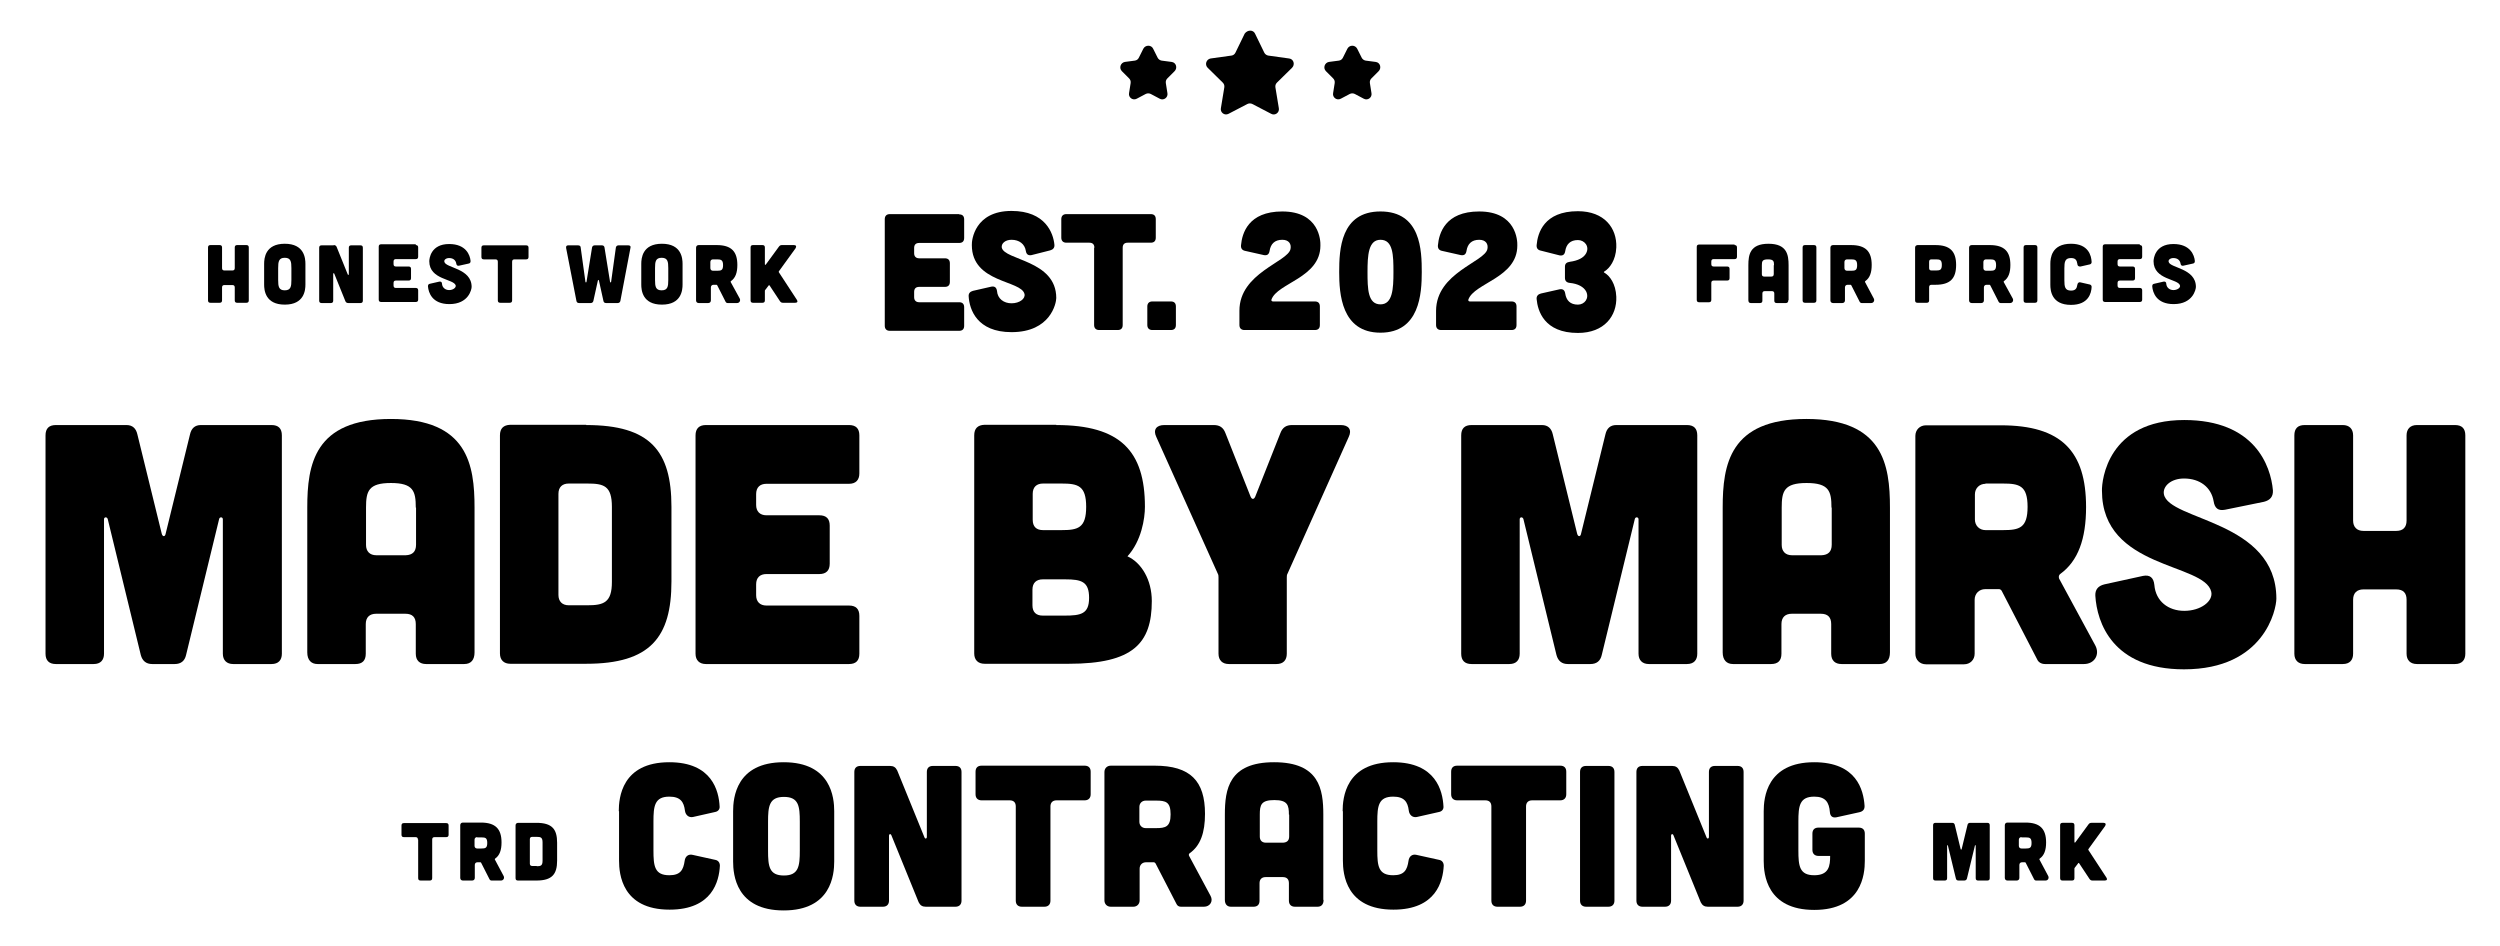
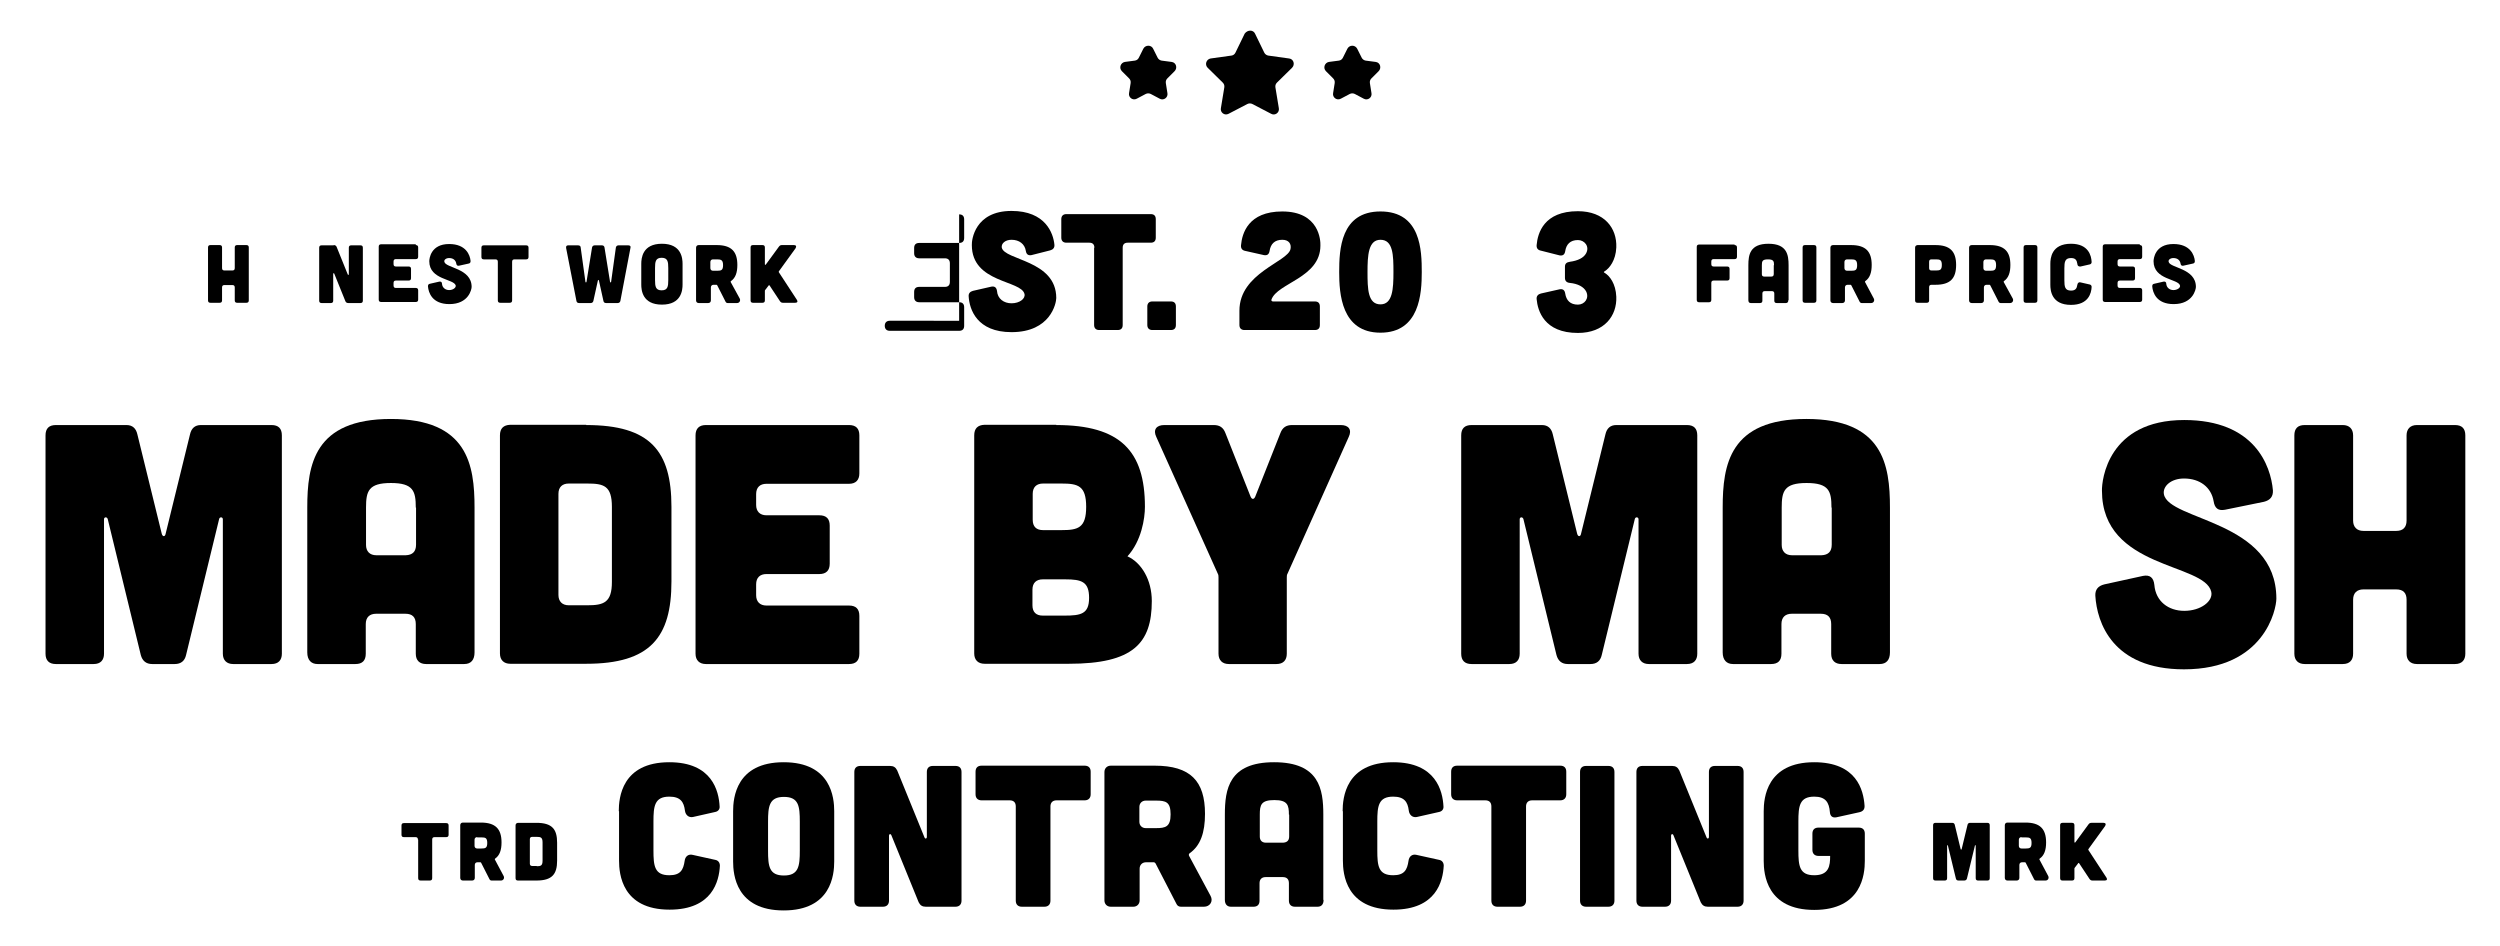
<svg xmlns="http://www.w3.org/2000/svg" version="1.1" id="Layer_1" x="0px" y="0px" width="944.6px" height="357.6px" viewBox="0 0 944.6 357.6" style="enable-background:new 0 0 944.6 357.6;" xml:space="preserve">
  <g>
    <path d="M47.8,160.6c2.3,0,3.6,1.3,4.1,3.5l9.2,37.5c0.3,1.3,1.3,1.3,1.5,0l9.2-37.5c0.5-2.2,1.8-3.5,4.1-3.5h26.7   c2.6,0,3.9,1.3,3.9,3.9V247c0,2.4-1.3,3.9-3.9,3.9H88.1c-2.4,0-3.9-1.4-3.9-3.9v-50.8c0-0.9-1.2-1-1.4-0.1l-12.5,51.4   c-0.5,2.2-1.9,3.4-4.3,3.4h-8.5c-2.3,0-3.7-1.2-4.3-3.4l-12.5-51.4c-0.3-0.9-1.4-0.8-1.4,0.1V247c0,2.4-1.3,3.9-3.9,3.9H21.1   c-2.6,0-3.9-1.4-3.9-3.9v-82.5c0-2.6,1.3-3.9,3.9-3.9H47.8z" />
    <path d="M179.3,246.5c0,2.8-1.3,4.4-3.9,4.4h-14.4c-2.4,0-3.9-1.3-3.9-3.9v-11.2c0-2.6-1.3-3.9-3.9-3.9h-11.1   c-2.4,0-3.9,1.3-3.9,3.9V247c0,2.6-1.3,3.9-3.9,3.9H120c-2.4,0-3.9-1.5-3.9-4.4v-54.7c0-16.2,2.6-33.5,31.6-33.5   s31.6,17.3,31.6,33.5V246.5z M157.1,191.8c0-6.2-0.9-9.3-9.4-9.3s-9.4,3.1-9.4,9.3v14.1c0,2.4,1.4,3.9,3.9,3.9h11.1   c2.6-0.1,3.9-1.4,3.9-4V191.8z" />
    <path d="M221.5,160.6c24.2,0,32.2,9.8,32.2,30.9v28.2c0,21.1-8,31.1-32.2,31.1h-28.7c-2.4,0-3.9-1.4-3.9-3.9v-82.4   c0-2.6,1.3-3.9,3.9-4H221.5z M221.9,228.7c6.2,0,9.3-1,9.3-8.8c0-0.1,0-28.2,0-28.4c0-8-3.1-8.8-9.3-8.8h-7c-2.4,0-3.9,1.3-3.9,3.9   v38.2c0,2.4,1.4,3.9,3.9,3.9H221.9z" />
    <path d="M320.8,160.6c2.6,0,3.9,1.3,3.9,3.9v14.4c0,2.4-1.3,3.9-3.9,3.9h-31.2c-2.4,0-3.9,1.3-3.9,3.9v4.1c0,2.4,1.4,3.9,3.9,3.9   h20c2.6,0,3.9,1.3,3.9,3.9V213c0,2.5-1.3,3.9-3.9,3.9h-20c-2.4,0-3.9,1.3-3.9,3.9v4.1c0,2.4,1.4,3.9,3.9,3.9h31.2   c2.6,0,3.9,1.3,3.9,3.9V247c0,2.6-1.3,3.9-3.9,3.9h-54.1c-2.4,0-3.9-1.4-3.9-3.9v-82.5c0-2.6,1.4-3.9,3.9-3.9H320.8z" />
    <path d="M399.1,160.6c24.2,0,33.5,9.8,33.5,30.9c0,4.4-1.3,12.9-6.6,18.7c5.3,2.4,9.2,8.9,9.2,16.9c0,16-7.1,23.7-31.3,23.7H372   c-2.4,0-3.9-1.4-3.9-3.9v-82.4c0-2.6,1.3-3.9,3.9-4H399.1z M402.2,232.6c6.2,0,9.3-0.6,9.3-6.7s-2.8-7-9-7H394   c-2.4,0-3.9,1.3-3.9,3.9v5.9c0,2.6,1.4,3.9,3.9,3.9H402.2z M401.1,200.3c6.2,0,9.3-0.8,9.3-8.8s-3.1-8.8-9.3-8.8h-7   c-2.4,0-3.9,1.3-3.9,3.9v9.8c0,2.6,1.4,3.9,3.9,3.9H401.1z" />
    <path d="M458.6,160.6c2.2,0,3.6,0.9,4.4,3l9.5,24c0.5,1.2,1.3,1.2,1.8,0l9.5-24c0.8-2.1,2.2-3,4.4-3h18.4c3,0,4.3,1.8,3,4.5   l-23.1,51.6c-0.3,0.5-0.3,1-0.3,1.5V247c0,2.4-1.3,3.9-3.9,3.9h-18c-2.4,0-3.9-1.4-3.9-3.9v-28.8c0-0.5,0-1-0.3-1.5l-23.2-51.6   c-1.3-2.7,0-4.5,3-4.5H458.6z" />
    <path d="M582.6,160.6c2.3,0,3.6,1.3,4.1,3.5l9.2,37.5c0.3,1.3,1.3,1.3,1.5,0l9.2-37.5c0.5-2.2,1.8-3.5,4.1-3.5h26.7   c2.6,0,3.9,1.3,3.9,3.9V247c0,2.4-1.3,3.9-3.9,3.9H623c-2.4,0-3.9-1.4-3.9-3.9v-50.8c0-0.9-1.2-1-1.4-0.1l-12.5,51.4   c-0.5,2.2-1.9,3.4-4.3,3.4h-8.5c-2.3,0-3.7-1.2-4.3-3.4l-12.5-51.4c-0.3-0.9-1.4-0.8-1.4,0.1V247c0,2.4-1.3,3.9-3.9,3.9H556   c-2.6,0-3.9-1.4-3.9-3.9v-82.5c0-2.6,1.3-3.9,3.9-3.9H582.6z" />
    <path d="M714.1,246.5c0,2.8-1.3,4.4-3.9,4.4h-14.4c-2.4,0-3.9-1.3-3.9-3.9v-11.2c0-2.6-1.3-3.9-3.9-3.9H677c-2.4,0-3.9,1.3-3.9,3.9   V247c0,2.6-1.3,3.9-3.9,3.9h-14.4c-2.4,0-3.9-1.5-3.9-4.4v-54.7c0-16.2,2.6-33.5,31.6-33.5c29,0,31.6,17.3,31.6,33.5V246.5z    M692,191.8c0-6.2-0.9-9.3-9.4-9.3c-8.5,0-9.4,3.1-9.4,9.3v14.1c0,2.4,1.4,3.9,3.9,3.9h11.1c2.6-0.1,3.9-1.4,3.9-4V191.8z" />
-     <path d="M791.7,243.9c1.8,3.4-0.3,7-4.3,7h-14.7c-1.3,0-2.5-0.6-3-1.8l-13.4-25.9c-0.3-0.4-0.6-0.6-1-0.6h-5.2c-2.3,0-4,1.7-4,4   v20.4c0,2.3-1.7,4-4,4h-14.4c-2.3,0-4-1.7-4-4v-82.3c0-2.3,1.7-4,4-4H756c22.9,0,32.2,9.8,32.2,30.9c0,12-3,20.4-9.8,25.3   c-0.5,0.4-0.6,1-0.4,1.7L791.7,243.9z M750.2,182.8c-2.3,0-4,1.7-4,4v9.5c0,2.3,1.7,4,4,4h6.6c6.2,0,9.3-0.8,9.3-8.8   s-3.1-8.8-9.3-8.8H750.2z" />
    <path d="M840.7,192.6c-2.6,0.5-3.9-0.6-4.3-3.2c-0.9-5.3-5.2-8.6-11.2-8.6c-5,0-8.1,3-7.6,5.9c1.8,10.1,42.5,9.8,42.5,39.5   c0,3.9-4.4,26.7-34.9,26.7c-27.1,0-32.9-17.8-33.5-27.8c-0.1-2.3,1-3.7,3.4-4.3l14.6-3.2c2.6-0.5,4,0.6,4.3,3.4   c0.5,6.2,5.3,9.8,11.3,9.8c6.3,0,11-3.7,10.2-7.2c-2.5-11-41.3-8.5-41.3-38.2c-0.1-3.9,2.2-26.7,31.1-26.7   c26.6,0,32.7,17.3,33.5,26.6c0.1,2.3-1,3.7-3.4,4.3L840.7,192.6z" />
    <path d="M885.2,160.6c2.4,0,3.9,1.4,3.9,3.9v32.2c0,2.4,1.4,3.9,3.9,3.9h12.4c2.6,0,3.9-1.4,3.9-3.9v-32.2c0-2.4,1.4-3.9,3.9-3.9   h14.4c2.6,0,3.9,1.3,3.9,3.9V247c0,2.4-1.3,3.9-3.9,3.9h-14.4c-2.4,0-3.9-1.4-3.9-3.9v-20.4c0-2.6-1.3-3.9-3.9-3.9h-12.4   c-2.4,0-3.9,1.3-3.9,3.9V247c0,2.4-1.3,3.9-3.9,3.9h-14.4c-2.4,0-3.9-1.4-3.9-3.9v-82.5c0-2.6,1.3-3.9,3.9-3.9H885.2z" />
  </g>
  <g>
    <g>
-       <path d="M362.4,81c1.2,0,1.9,0.6,1.9,1.9v7c0,1.2-0.6,1.9-1.9,1.9h-15.1c-1.2,0-1.9,0.6-1.9,1.9v2c0,1.2,0.7,1.9,1.9,1.9h9.7    c1.2,0,1.9,0.6,1.9,1.9v7c0,1.2-0.6,1.9-1.9,1.9h-9.7c-1.2,0-1.9,0.6-1.9,1.9v2c0,1.2,0.7,1.9,1.9,1.9h15.1c1.2,0,1.9,0.6,1.9,1.9    v7c0,1.2-0.6,1.9-1.9,1.9h-26.2c-1.2,0-1.9-0.7-1.9-1.9V82.8c0-1.2,0.7-1.9,1.9-1.9H362.4z" />
+       <path d="M362.4,81c1.2,0,1.9,0.6,1.9,1.9v7c0,1.2-0.6,1.9-1.9,1.9h-15.1c-1.2,0-1.9,0.6-1.9,1.9v2c0,1.2,0.7,1.9,1.9,1.9h9.7    c1.2,0,1.9,0.6,1.9,1.9v7c0,1.2-0.6,1.9-1.9,1.9h-9.7c-1.2,0-1.9,0.6-1.9,1.9v2c0,1.2,0.7,1.9,1.9,1.9h15.1c1.2,0,1.9,0.6,1.9,1.9    v7c0,1.2-0.6,1.9-1.9,1.9h-26.2c-1.2,0-1.9-0.7-1.9-1.9c0-1.2,0.7-1.9,1.9-1.9H362.4z" />
      <path d="M389.7,96.4c-1.2,0.2-1.9-0.3-2.1-1.6c-0.4-2.6-2.5-4.2-5.4-4.2c-2.4,0-3.9,1.4-3.7,2.9c0.9,4.9,20.6,4.7,20.6,19.1    c0,1.9-2.1,12.9-16.9,12.9c-13.1,0-15.9-8.6-16.2-13.5c-0.1-1.1,0.5-1.8,1.6-2.1l7-1.6c1.2-0.2,1.9,0.3,2.1,1.6    c0.2,3,2.6,4.7,5.5,4.7c3.1,0,5.3-1.8,4.9-3.5c-1.2-5.3-19.9-4.1-19.9-18.5c-0.1-1.9,1.1-12.9,15-12.9c12.8,0,15.8,8.4,16.2,12.8    c0.1,1.1-0.5,1.8-1.6,2.1L389.7,96.4z" />
      <path d="M413.5,93.6c0-1.2-0.6-1.9-1.9-1.9h-8.7c-1.2,0-1.9-0.7-1.9-1.9v-7c0-1.2,0.7-1.9,1.9-1.9h31.9c1.2,0,1.9,0.6,1.9,1.9v7    c0,1.2-0.6,1.9-1.9,1.9h-8.7c-1.2,0-1.9,0.6-1.9,1.9v29.2c0,1.2-0.6,1.9-1.9,1.9h-7c-1.2,0-1.9-0.7-1.9-1.9V93.6z" />
      <path d="M442.4,113.9c1.2,0,1.9,0.6,1.9,1.9v7c0,1.2-0.6,1.9-1.9,1.9h-7c-1.2,0-1.9-0.7-1.9-1.9v-7c0-1.2,0.7-1.9,1.9-1.9H442.4z" />
      <path d="M496.8,113.9c1.2,0,1.9,0.6,1.9,1.9v7c0,1.2-0.6,1.9-1.9,1.9h-26.6c-1.2,0-1.9-0.7-1.9-1.9v-5.4    c0-14.3,18.3-18.4,19.3-23.3c0.4-1.9-0.6-3.5-3.1-3.5c-2.9,0-4.4,1.6-4.8,4.2c-0.2,1.2-0.8,1.8-2.1,1.6l-7.1-1.6    c-1.1-0.2-1.7-0.9-1.6-2.1c0.4-4.5,2.7-12.8,15.6-12.8c14,0,14.5,11,14.4,12.9c0,12.2-16.3,14.1-18.5,20.4    c-0.1,0.4,0.1,0.7,0.6,0.7H496.8z" />
      <path d="M521.6,125.7c-14.8,0-15.6-14.8-15.6-22.9c0-8.4,0.5-22.9,15.6-22.9c15.3,0,15.6,14.8,15.6,22.9S536.4,125.7,521.6,125.7z     M516.7,102.8c0,6.3,0.1,12.2,4.9,12.2c4.6,0,4.9-5.9,4.9-12.2c0-6.3-0.1-12.2-4.9-12.2C517,90.6,516.7,96.5,516.7,102.8z" />
-       <path d="M571.1,113.9c1.2,0,1.9,0.6,1.9,1.9v7c0,1.2-0.6,1.9-1.9,1.9h-26.6c-1.2,0-1.9-0.7-1.9-1.9v-5.4    C542.7,103,561,99,562,94.1c0.4-1.9-0.6-3.5-3.1-3.5c-2.9,0-4.4,1.6-4.8,4.2c-0.2,1.2-0.8,1.8-2.1,1.6l-7.1-1.6    c-1.1-0.2-1.7-0.9-1.6-2.1c0.4-4.5,2.7-12.8,15.6-12.8c14,0,14.5,11,14.4,12.9c0,12.2-16.3,14.1-18.5,20.4    c-0.1,0.4,0.1,0.7,0.6,0.7H571.1z" />
      <path d="M582.2,94.7c-1.1-0.2-1.7-0.9-1.6-2.1c0.4-4.5,2.7-12.8,15.6-12.8c10,0,14.8,6.4,14.5,13.7c-0.2,4.9-2.6,7.9-4.4,9    c-0.4,0.2-0.4,0.4,0,0.6c1.9,1.1,4.2,4.1,4.4,9c0.3,7.2-4.5,13.7-14.5,13.7c-12.8,0-15.2-8.4-15.6-12.8c-0.1-1.1,0.5-1.8,1.6-2.1    l7.1-1.6c1.2-0.2,1.9,0.3,2.1,1.6c0.4,2.6,1.9,4.2,4.8,4.2c2.5,0,4.4-2.4,3.1-5c-0.9-1.7-3.1-2.9-6.1-3.2    c-1.2-0.1-1.9-0.7-1.9-1.9v-4.2c0-1.2,0.6-1.7,1.9-1.9c3-0.4,5.2-1.5,6.1-3.2c1.4-2.6-0.6-5-3.1-5c-2.9,0-4.4,1.6-4.8,4.2    c-0.2,1.2-0.8,1.8-2.1,1.6L582.2,94.7z" />
    </g>
  </g>
  <g>
    <path d="M83,92.6c0.6,0,0.9,0.3,0.9,0.9v7.8c0,0.6,0.3,0.9,0.9,0.9h3c0.6,0,0.9-0.3,0.9-0.9v-7.8c0-0.6,0.3-0.9,0.9-0.9h3.5   c0.6,0,0.9,0.3,0.9,0.9v20c0,0.6-0.3,0.9-0.9,0.9h-3.5c-0.6,0-0.9-0.3-0.9-0.9v-4.9c0-0.6-0.3-0.9-0.9-0.9h-3   c-0.6,0-0.9,0.3-0.9,0.9v4.9c0,0.6-0.3,0.9-0.9,0.9h-3.5c-0.6,0-0.9-0.3-0.9-0.9v-20c0-0.6,0.3-0.9,0.9-0.9H83z" />
-     <path d="M115.4,107.5c0,2.1-0.4,7.6-7.8,7.6c-7.4,0-7.8-5.5-7.8-7.6v-7.8c0-2.1,0.4-7.6,7.8-7.6c7.4,0,7.8,5.5,7.8,7.6V107.5z    M110.1,101.3c0-2.4-0.2-3.9-2.5-3.9c-2.3,0-2.5,1.5-2.5,3.9v4.5c0,2.4,0.2,3.9,2.5,3.9c2.3,0,2.5-1.5,2.5-3.9V101.3z" />
    <path d="M126.1,92.6c0.5,0,0.9,0.2,1.1,0.7l4.2,10.4c0.1,0.3,0.4,0.2,0.4-0.1V93.6c0-0.6,0.3-0.9,0.9-0.9h3.5   c0.6,0,0.9,0.3,0.9,0.9v20c0,0.6-0.3,0.9-0.9,0.9h-4.6c-0.5,0-0.9-0.2-1.1-0.7l-4.2-10.4c-0.1-0.3-0.4-0.2-0.4,0.1v10.1   c0,0.6-0.3,0.9-0.9,0.9h-3.5c-0.6,0-0.9-0.3-0.9-0.9v-20c0-0.6,0.3-0.9,0.9-0.9H126.1z" />
    <path d="M157.1,92.6c0.6,0,0.9,0.3,0.9,0.9v3.5c0,0.6-0.3,0.9-0.9,0.9h-7.5c-0.6,0-0.9,0.3-0.9,0.9v1c0,0.6,0.3,0.9,0.9,0.9h4.8   c0.6,0,0.9,0.3,0.9,0.9v3.5c0,0.6-0.3,0.9-0.9,0.9h-4.8c-0.6,0-0.9,0.3-0.9,0.9v1c0,0.6,0.3,0.9,0.9,0.9h7.5c0.6,0,0.9,0.3,0.9,0.9   v3.5c0,0.6-0.3,0.9-0.9,0.9H144c-0.6,0-0.9-0.3-0.9-0.9v-20c0-0.6,0.3-0.9,0.9-0.9H157.1z" />
    <path d="M173.4,100.4c-0.6,0.1-0.9-0.2-1-0.8c-0.2-1.3-1.2-2.1-2.7-2.1c-1.2,0-2,0.7-1.8,1.4c0.4,2.4,10.3,2.4,10.3,9.5   c0,0.9-1.1,6.5-8.4,6.5c-6.5,0-7.9-4.3-8.1-6.7c0-0.6,0.2-0.9,0.8-1l3.5-0.8c0.6-0.1,1,0.2,1,0.8c0.1,1.5,1.3,2.4,2.7,2.4   c1.5,0,2.6-0.9,2.5-1.7c-0.6-2.6-10-2.1-10-9.2c0-0.9,0.5-6.5,7.5-6.5c6.4,0,7.9,4.2,8.1,6.4c0,0.6-0.2,0.9-0.8,1L173.4,100.4z" />
    <path d="M188.1,98.9c0-0.6-0.3-0.9-0.9-0.9h-4.4c-0.6,0-0.9-0.3-0.9-0.9v-3.5c0-0.6,0.3-0.9,0.9-0.9h16c0.6,0,0.9,0.3,0.9,0.9v3.5   c0,0.6-0.3,0.9-0.9,0.9h-4.4c-0.6,0-0.9,0.3-0.9,0.9v14.6c0,0.6-0.3,0.9-0.9,0.9H189c-0.6,0-0.9-0.3-0.9-0.9V98.9z" />
    <path d="M213.9,93.7c-0.1-0.7,0.2-1,0.8-1h3.7c0.6,0,1,0.3,1,0.8l1.8,13c0.1,0.3,0.3,0.3,0.4,0l2.1-13c0.1-0.5,0.5-0.8,1-0.8h2.7   c0.6,0,0.9,0.3,1,0.8l2.1,13c0.1,0.3,0.3,0.3,0.4,0l1.8-13c0.1-0.5,0.5-0.8,1-0.8h3.7c0.7,0,1,0.4,0.8,1l-3.8,20   c-0.1,0.5-0.5,0.8-1,0.8H229c-0.6,0-0.9-0.3-1-0.8l-1.7-7.7c-0.1-0.3-0.3-0.3-0.4,0l-1.7,7.7c-0.1,0.5-0.5,0.8-1,0.8h-4.4   c-0.6,0-0.9-0.3-1-0.8L213.9,93.7z" />
    <path d="M257.9,107.5c0,2.1-0.4,7.6-7.8,7.6c-7.4,0-7.8-5.5-7.8-7.6v-7.8c0-2.1,0.4-7.6,7.8-7.6c7.4,0,7.8,5.5,7.8,7.6V107.5z    M252.5,101.3c0-2.4-0.2-3.9-2.5-3.9c-2.3,0-2.5,1.5-2.5,3.9v4.5c0,2.4,0.2,3.9,2.5,3.9c2.3,0,2.5-1.5,2.5-3.9V101.3z" />
    <path d="M279.5,112.8c0.4,0.8-0.1,1.7-1,1.7h-3.6c-0.3,0-0.6-0.2-0.7-0.4l-3.2-6.3c-0.1-0.1-0.2-0.2-0.2-0.2h-1.2c-0.6,0-1,0.4-1,1   v4.9c0,0.6-0.4,1-1,1H264c-0.6,0-1-0.4-1-1V93.6c0-0.6,0.4-1,1-1h6.8c5.5,0,7.8,2.4,7.8,7.5c0,2.9-0.7,4.9-2.4,6.1   c-0.1,0.1-0.2,0.2-0.1,0.4L279.5,112.8z M269.4,98c-0.6,0-1,0.4-1,1v2.3c0,0.6,0.4,1,1,1h1.6c1.5,0,2.2-0.2,2.2-2.1   S272.5,98,271,98H269.4z" />
    <path d="M301.1,113.3c0.4,0.6,0.2,1.1-0.6,1.1h-4.7c-0.5,0-0.8-0.2-1.1-0.6l-3.9-5.9c-0.1-0.2-0.3-0.2-0.4,0l-1.3,1.7   c-0.1,0.1-0.1,0.2-0.1,0.4v3.5c0,0.6-0.3,0.9-0.9,0.9h-3.6c-0.6,0-0.9-0.3-0.9-0.9v-20c0-0.6,0.3-0.9,0.9-0.9h3.6   c0.6,0,0.9,0.3,0.9,0.9v6.3c0,0.3,0.2,0.4,0.4,0.1l4.9-6.7c0.3-0.4,0.6-0.6,1.1-0.6h4.6c0.8,0,1,0.5,0.6,1.2l-6.3,8.7   c-0.1,0.2-0.1,0.3,0,0.4L301.1,113.3z" />
  </g>
  <g>
    <path d="M655.4,92.6c0.6,0,0.9,0.3,0.9,0.9v3.5c0,0.6-0.3,0.9-0.9,0.9h-7.9c-0.6,0-0.9,0.3-0.9,0.9v1c0,0.6,0.3,0.9,0.9,0.9h5.1   c0.6,0,0.9,0.3,0.9,0.9v3.5c0,0.6-0.3,0.9-0.9,0.9h-5.1c-0.6,0-0.9,0.3-0.9,0.9v6.4c0,0.6-0.3,0.9-0.9,0.9H642   c-0.6,0-0.9-0.3-0.9-0.9v-20c0-0.6,0.3-0.9,0.9-0.9H655.4z" />
    <path d="M675.7,113.4c0,0.7-0.3,1.1-0.9,1.1h-3.5c-0.6,0-0.9-0.3-0.9-0.9v-2.7c0-0.6-0.3-0.9-0.9-0.9h-2.7c-0.6,0-0.9,0.3-0.9,0.9   v2.7c0,0.6-0.3,0.9-0.9,0.9h-3.5c-0.6,0-0.9-0.4-0.9-1.1v-13.2c0-3.9,0.6-8.1,7.6-8.1c7,0,7.6,4.2,7.6,8.1V113.4z M670.3,100.2   c0-1.5-0.2-2.2-2.3-2.2s-2.3,0.7-2.3,2.2v3.4c0,0.6,0.3,0.9,0.9,0.9h2.7c0.6,0,0.9-0.3,0.9-1V100.2z" />
    <path d="M685.4,92.6c0.6,0,0.9,0.3,0.9,0.9v20c0,0.6-0.3,0.9-0.9,0.9H682c-0.6,0-0.9-0.3-0.9-0.9v-20c0-0.6,0.3-0.9,0.9-0.9H685.4z   " />
    <path d="M708,112.8c0.4,0.8-0.1,1.7-1,1.7h-3.6c-0.3,0-0.6-0.2-0.7-0.4l-3.2-6.3c-0.1-0.1-0.2-0.2-0.2-0.2h-1.2c-0.6,0-1,0.4-1,1   v4.9c0,0.6-0.4,1-1,1h-3.5c-0.6,0-1-0.4-1-1V93.6c0-0.6,0.4-1,1-1h6.8c5.5,0,7.8,2.4,7.8,7.5c0,2.9-0.7,4.9-2.4,6.1   c-0.1,0.1-0.2,0.2-0.1,0.4L708,112.8z M697.9,98c-0.6,0-1,0.4-1,1v2.3c0,0.6,0.4,1,1,1h1.6c1.5,0,2.2-0.2,2.2-2.1S701,98,699.5,98   H697.9z" />
    <path d="M731.3,92.6c5.5,0,7.8,2.4,7.8,7.5s-2.2,7.5-7.8,7.5h-1.5c-0.6,0-0.9,0.3-0.9,0.9v5c0,0.6-0.3,0.9-0.9,0.9h-3.5   c-0.6,0-0.9-0.3-0.9-0.9V93.6c0-0.6,0.3-0.9,0.9-1H731.3z M731.5,102.2c1.5,0,2.2-0.2,2.2-2.1S733,98,731.5,98h-1.7   c-0.6,0-0.9,0.3-0.9,0.9v2.4c0,0.6,0.3,0.9,0.9,0.9H731.5z" />
    <path d="M760.5,112.8c0.4,0.8-0.1,1.7-1,1.7h-3.6c-0.3,0-0.6-0.2-0.7-0.4l-3.2-6.3c-0.1-0.1-0.2-0.2-0.2-0.2h-1.2c-0.6,0-1,0.4-1,1   v4.9c0,0.6-0.4,1-1,1H745c-0.6,0-1-0.4-1-1V93.6c0-0.6,0.4-1,1-1h6.8c5.5,0,7.8,2.4,7.8,7.5c0,2.9-0.7,4.9-2.4,6.1   c-0.1,0.1-0.2,0.2-0.1,0.4L760.5,112.8z M750.4,98c-0.6,0-1,0.4-1,1v2.3c0,0.6,0.4,1,1,1h1.6c1.5,0,2.2-0.2,2.2-2.1   S753.5,98,752,98H750.4z" />
    <path d="M768.9,92.6c0.6,0,0.9,0.3,0.9,0.9v20c0,0.6-0.3,0.9-0.9,0.9h-3.4c-0.6,0-0.9-0.3-0.9-0.9v-20c0-0.6,0.3-0.9,0.9-0.9H768.9   z" />
    <path d="M774.7,99.7c0-2.1,0.4-7.6,7.8-7.6c6.6,0,7.7,4.5,7.8,6.9c0,0.4-0.2,0.8-0.7,0.9l-3.5,0.8c-0.7,0.1-1.2-0.3-1.2-1   c-0.2-1.4-0.7-2.2-2.4-2.2c-2.3,0-2.5,1.5-2.5,3.9v4.5c0,2.4,0.2,3.9,2.5,3.9c1.7,0,2.2-0.8,2.4-2.2c0.1-0.7,0.6-1.1,1.2-0.9   l3.5,0.8c0.4,0.1,0.7,0.4,0.7,0.9c-0.1,2.4-1.2,6.8-7.8,6.8c-7.4,0-7.8-5.5-7.8-7.6V99.7z" />
    <path d="M808.5,92.6c0.6,0,0.9,0.3,0.9,0.9v3.5c0,0.6-0.3,0.9-0.9,0.9H801c-0.6,0-0.9,0.3-0.9,0.9v1c0,0.6,0.3,0.9,0.9,0.9h4.8   c0.6,0,0.9,0.3,0.9,0.9v3.5c0,0.6-0.3,0.9-0.9,0.9H801c-0.6,0-0.9,0.3-0.9,0.9v1c0,0.6,0.3,0.9,0.9,0.9h7.5c0.6,0,0.9,0.3,0.9,0.9   v3.5c0,0.6-0.3,0.9-0.9,0.9h-13.1c-0.6,0-0.9-0.3-0.9-0.9v-20c0-0.6,0.3-0.9,0.9-0.9H808.5z" />
    <path d="M824.9,100.4c-0.6,0.1-0.9-0.2-1-0.8c-0.2-1.3-1.2-2.1-2.7-2.1c-1.2,0-2,0.7-1.8,1.4c0.4,2.4,10.3,2.4,10.3,9.5   c0,0.9-1.1,6.5-8.4,6.5c-6.5,0-7.9-4.3-8.1-6.7c0-0.6,0.2-0.9,0.8-1l3.5-0.8c0.6-0.1,1,0.2,1,0.8c0.1,1.5,1.3,2.4,2.7,2.4   c1.5,0,2.7-0.9,2.5-1.7c-0.6-2.6-10-2.1-10-9.2c0-0.9,0.5-6.5,7.5-6.5c6.4,0,7.9,4.2,8.1,6.4c0,0.6-0.2,0.9-0.8,1L824.9,100.4z" />
  </g>
  <g>
    <path d="M233.8,306.5c0-5,1.1-18.5,19.1-18.5c16.2,0,18.7,10.9,19,16.7c0.1,1.1-0.6,1.9-1.7,2.1l-8.4,1.9c-1.6,0.3-2.8-0.8-3-2.4   c-0.4-3.3-1.7-5.3-5.9-5.3c-5.6,0-6,3.6-6,9.4v10.9c0,5.9,0.4,9.4,6,9.4c4.2,0,5.3-2,5.8-5.5c0.2-1.6,1.4-2.6,3-2.2l8.6,1.9   c1.1,0.2,1.7,1.1,1.7,2.2c-0.3,5.8-2.8,16.6-19,16.6c-18,0-19.1-13.5-19.1-18.5V306.5z" />
    <path d="M315.2,325.5c0,5-1.1,18.5-19.1,18.5c-18,0-19.1-13.5-19.1-18.5v-19c0-5,1.1-18.5,19.1-18.5c18,0,19.1,13.5,19.1,18.5   V325.5z M302.2,310.5c0-5.9-0.4-9.4-6-9.4s-6,3.6-6,9.4v10.9c0,5.9,0.4,9.4,6,9.4s6-3.6,6-9.4V310.5z" />
    <path d="M336.3,289.4c1.3,0,2.1,0.5,2.7,1.7l10.3,25.3c0.3,0.7,0.9,0.5,0.9-0.2v-24.5c0-1.5,0.8-2.3,2.3-2.3h8.5   c1.5,0,2.3,0.8,2.3,2.3v48.6c0,1.4-0.8,2.3-2.3,2.3h-11.2c-1.3,0-2.1-0.5-2.7-1.7l-10.3-25.3c-0.3-0.7-0.9-0.5-0.9,0.2v24.5   c0,1.4-0.8,2.3-2.3,2.3h-8.5c-1.4,0-2.3-0.8-2.3-2.3v-48.6c0-1.5,0.8-2.3,2.3-2.3H336.3z" />
    <path d="M383.8,304.7c0-1.5-0.8-2.3-2.3-2.3h-10.6c-1.4,0-2.3-0.8-2.3-2.3v-8.5c0-1.5,0.8-2.3,2.3-2.3h38.9c1.5,0,2.3,0.8,2.3,2.3   v8.5c0,1.4-0.8,2.3-2.3,2.3h-10.6c-1.4,0-2.3,0.8-2.3,2.3v35.6c0,1.4-0.8,2.3-2.3,2.3h-8.5c-1.4,0-2.3-0.8-2.3-2.3V304.7z" />
    <path d="M457.4,338.5c1.1,2-0.2,4.1-2.5,4.1h-8.7c-0.8,0-1.4-0.4-1.7-1.1l-7.9-15.3c-0.2-0.2-0.4-0.4-0.6-0.4h-3   c-1.4,0-2.4,1-2.4,2.4v12c0,1.4-1,2.4-2.4,2.4h-8.5c-1.4,0-2.4-1-2.4-2.4v-48.5c0-1.4,1-2.4,2.4-2.4h16.6c13.5,0,19,5.8,19,18.2   c0,7.1-1.7,12-5.8,14.9c-0.3,0.2-0.4,0.6-0.2,1L457.4,338.5z M432.9,302.5c-1.4,0-2.4,1-2.4,2.4v5.6c0,1.4,1,2.4,2.4,2.4h3.9   c3.6,0,5.5-0.5,5.5-5.2s-1.8-5.2-5.5-5.2H432.9z" />
    <path d="M500.1,340c0,1.7-0.8,2.6-2.3,2.6h-8.5c-1.4,0-2.3-0.8-2.3-2.3v-6.6c0-1.5-0.8-2.3-2.3-2.3h-6.5c-1.4,0-2.3,0.8-2.3,2.3   v6.6c0,1.5-0.8,2.3-2.3,2.3h-8.5c-1.4,0-2.3-0.9-2.3-2.6v-32.2c0-9.6,1.5-19.8,18.6-19.8s18.6,10.2,18.6,19.8V340z M487,307.8   c0-3.6-0.5-5.5-5.5-5.5c-5,0-5.5,1.8-5.5,5.5v8.3c0,1.4,0.8,2.3,2.3,2.3h6.5c1.5-0.1,2.3-0.8,2.3-2.4V307.8z" />
    <path d="M507.3,306.5c0-5,1.1-18.5,19.1-18.5c16.2,0,18.7,10.9,19,16.7c0.1,1.1-0.6,1.9-1.7,2.1l-8.4,1.9c-1.6,0.3-2.8-0.8-3-2.4   c-0.4-3.3-1.7-5.3-5.9-5.3c-5.6,0-6,3.6-6,9.4v10.9c0,5.9,0.4,9.4,6,9.4c4.2,0,5.3-2,5.8-5.5c0.2-1.6,1.4-2.6,3-2.2l8.6,1.9   c1.1,0.2,1.7,1.1,1.7,2.2c-0.3,5.8-2.8,16.6-19,16.6c-18,0-19.1-13.5-19.1-18.5V306.5z" />
    <path d="M563.5,304.7c0-1.5-0.8-2.3-2.3-2.3h-10.6c-1.4,0-2.3-0.8-2.3-2.3v-8.5c0-1.5,0.8-2.3,2.3-2.3h38.9c1.5,0,2.3,0.8,2.3,2.3   v8.5c0,1.4-0.8,2.3-2.3,2.3h-10.6c-1.4,0-2.3,0.8-2.3,2.3v35.6c0,1.4-0.8,2.3-2.3,2.3h-8.5c-1.4,0-2.3-0.8-2.3-2.3V304.7z" />
    <path d="M607.7,289.4c1.5,0,2.3,0.8,2.3,2.3v48.6c0,1.4-0.8,2.3-2.3,2.3h-8.4c-1.4,0-2.3-0.8-2.3-2.3v-48.6c0-1.5,0.8-2.3,2.3-2.3   H607.7z" />
    <path d="M631.8,289.4c1.3,0,2.1,0.5,2.7,1.7l10.3,25.3c0.3,0.7,0.9,0.5,0.9-0.2v-24.5c0-1.5,0.8-2.3,2.3-2.3h8.5   c1.5,0,2.3,0.8,2.3,2.3v48.6c0,1.4-0.8,2.3-2.3,2.3h-11.2c-1.3,0-2.1-0.5-2.7-1.7l-10.3-25.3c-0.3-0.7-0.9-0.5-0.9,0.2v24.5   c0,1.4-0.8,2.3-2.3,2.3h-8.5c-1.4,0-2.3-0.8-2.3-2.3v-48.6c0-1.5,0.8-2.3,2.3-2.3H631.8z" />
    <path d="M666.4,306.5c0-5,1.1-18.5,19.1-18.5c16,0,18.6,10.5,19,16.4c0.1,1.4-0.6,2.2-2,2.5l-8.6,1.9c-1.5,0.3-2.4-0.4-2.5-2   c-0.3-3.6-1.6-5.8-5.9-5.8c-5.6,0-6,3.6-6,9.4v10.9c0,5.9,0.4,9.4,6,9.4s6-3.6,6-7.3h-4.4c-1.4,0-2.3-0.8-2.3-2.3v-6.1   c0-1.5,0.8-2.3,2.3-2.3h15.2c1.5,0,2.3,0.8,2.3,2.3v10.3c0,5-1.1,18.5-19.1,18.5s-19.1-13.5-19.1-18.5V306.5z" />
  </g>
  <g>
    <g>
      <path d="M157.9,317.2c0-0.6-0.3-0.9-0.9-0.9h-4.4c-0.6,0-0.9-0.3-0.9-0.9v-3.5c0-0.6,0.3-0.9,0.9-0.9h16c0.6,0,0.9,0.3,0.9,0.9    v3.5c0,0.6-0.3,0.9-0.9,0.9h-4.4c-0.6,0-0.9,0.3-0.9,0.9v14.6c0,0.6-0.3,0.9-0.9,0.9h-3.5c-0.6,0-0.9-0.3-0.9-0.9V317.2z" />
      <path d="M190.3,331c0.4,0.8-0.1,1.7-1,1.7h-3.6c-0.3,0-0.6-0.2-0.7-0.4l-3.2-6.3c-0.1-0.1-0.2-0.2-0.2-0.2h-1.2c-0.6,0-1,0.4-1,1    v4.9c0,0.6-0.4,1-1,1h-3.5c-0.6,0-1-0.4-1-1v-19.9c0-0.6,0.4-1,1-1h6.8c5.5,0,7.8,2.4,7.8,7.5c0,2.9-0.7,4.9-2.4,6.1    c-0.1,0.1-0.2,0.2-0.1,0.4L190.3,331z M180.3,316.3c-0.6,0-1,0.4-1,1v2.3c0,0.6,0.4,1,1,1h1.6c1.5,0,2.2-0.2,2.2-2.1    s-0.7-2.1-2.2-2.1H180.3z" />
      <path d="M202.7,310.9c5.9,0,7.8,2.4,7.8,7.5v6.8c0,5.1-1.9,7.5-7.8,7.5h-7c-0.6,0-0.9-0.3-0.9-0.9v-19.9c0-0.6,0.3-0.9,0.9-1    H202.7z M202.8,327.3c1.5,0,2.2-0.2,2.2-2.1c0,0,0-6.8,0-6.9c0-1.9-0.7-2.1-2.2-2.1h-1.7c-0.6,0-0.9,0.3-0.9,0.9v9.2    c0,0.6,0.3,0.9,0.9,0.9H202.8z" />
    </g>
  </g>
  <g>
    <g>
      <path d="M737.6,310.9c0.6,0,0.9,0.3,1,0.8l2.2,9.1c0.1,0.3,0.3,0.3,0.4,0l2.2-9.1c0.1-0.5,0.4-0.8,1-0.8h6.5    c0.6,0,0.9,0.3,0.9,0.9v20c0,0.6-0.3,0.9-0.9,0.9h-3.5c-0.6,0-0.9-0.3-0.9-0.9v-12.3c0-0.2-0.3-0.2-0.3,0l-3,12.4    c-0.1,0.5-0.5,0.8-1,0.8H740c-0.6,0-0.9-0.3-1-0.8l-3-12.4c-0.1-0.2-0.3-0.2-0.3,0v12.3c0,0.6-0.3,0.9-0.9,0.9h-3.5    c-0.6,0-0.9-0.3-0.9-0.9v-20c0-0.6,0.3-0.9,0.9-0.9H737.6z" />
      <path d="M773.9,331c0.4,0.8-0.1,1.7-1,1.7h-3.6c-0.3,0-0.6-0.2-0.7-0.4l-3.2-6.3c-0.1-0.1-0.2-0.2-0.2-0.2h-1.2c-0.6,0-1,0.4-1,1    v4.9c0,0.6-0.4,1-1,1h-3.5c-0.6,0-1-0.4-1-1v-19.9c0-0.6,0.4-1,1-1h6.8c5.5,0,7.8,2.4,7.8,7.5c0,2.9-0.7,4.9-2.4,6.1    c-0.1,0.1-0.2,0.2-0.1,0.4L773.9,331z M763.8,316.3c-0.6,0-1,0.4-1,1v2.3c0,0.6,0.4,1,1,1h1.6c1.5,0,2.2-0.2,2.2-2.1    s-0.7-2.1-2.2-2.1H763.8z" />
      <path d="M795.9,331.6c0.4,0.6,0.2,1.1-0.6,1.1h-4.7c-0.5,0-0.8-0.2-1.1-0.6l-3.9-5.9c-0.1-0.2-0.3-0.2-0.4,0l-1.3,1.7    c-0.1,0.1-0.1,0.2-0.1,0.4v3.5c0,0.6-0.3,0.9-0.9,0.9h-3.6c-0.6,0-0.9-0.3-0.9-0.9v-20c0-0.6,0.3-0.9,0.9-0.9h3.6    c0.6,0,0.9,0.3,0.9,0.9v6.3c0,0.3,0.2,0.4,0.4,0.1l4.9-6.7c0.3-0.4,0.6-0.6,1.1-0.6h4.6c0.8,0,1,0.5,0.6,1.2l-6.3,8.7    c-0.1,0.2-0.1,0.3,0,0.4L795.9,331.6z" />
    </g>
  </g>
  <g>
    <path d="M435.7,18.4l1.7,3.4c0.3,0.6,0.9,1,1.5,1.1l3.8,0.5c1.7,0.2,2.3,2.3,1.1,3.5l-2.7,2.7c-0.5,0.5-0.7,1.1-0.6,1.8l0.6,3.8   c0.3,1.7-1.5,2.9-2.9,2.1l-3.4-1.8c-0.6-0.3-1.3-0.3-1.9,0l-3.4,1.8c-1.5,0.8-3.2-0.5-2.9-2.1l0.6-3.8c0.1-0.7-0.1-1.3-0.6-1.8   l-2.7-2.7c-1.2-1.2-0.5-3.2,1.1-3.5l3.8-0.5c0.7-0.1,1.2-0.5,1.5-1.1l1.7-3.4C432.8,16.9,435,16.9,435.7,18.4z" />
    <path d="M512.8,18.4l1.7,3.4c0.3,0.6,0.9,1,1.5,1.1l3.8,0.5c1.7,0.2,2.3,2.3,1.1,3.5l-2.7,2.7c-0.5,0.5-0.7,1.1-0.6,1.8l0.6,3.8   c0.3,1.7-1.5,2.9-2.9,2.1l-3.4-1.8c-0.6-0.3-1.3-0.3-1.9,0l-3.4,1.8c-1.5,0.8-3.2-0.5-2.9-2.1l0.6-3.8c0.1-0.7-0.1-1.3-0.6-1.8   l-2.7-2.7c-1.2-1.2-0.5-3.2,1.1-3.5l3.8-0.5c0.7-0.1,1.2-0.5,1.5-1.1l1.7-3.4C509.9,16.9,512,16.9,512.8,18.4z" />
    <path d="M474.2,12.7l3.5,7.2c0.3,0.6,0.9,1,1.5,1.1l7.9,1.1c1.7,0.2,2.3,2.3,1.1,3.5l-5.7,5.6c-0.5,0.5-0.7,1.1-0.6,1.8l1.3,7.9   c0.3,1.7-1.5,2.9-2.9,2.1l-7.1-3.7c-0.6-0.3-1.3-0.3-1.9,0l-7.1,3.7c-1.5,0.8-3.2-0.5-2.9-2.1l1.3-7.9c0.1-0.7-0.1-1.3-0.6-1.8   l-5.7-5.6c-1.2-1.2-0.5-3.2,1.1-3.5l7.9-1.1c0.7-0.1,1.2-0.5,1.5-1.1l3.5-7.2C471.4,11.2,473.5,11.2,474.2,12.7z" />
  </g>
</svg>